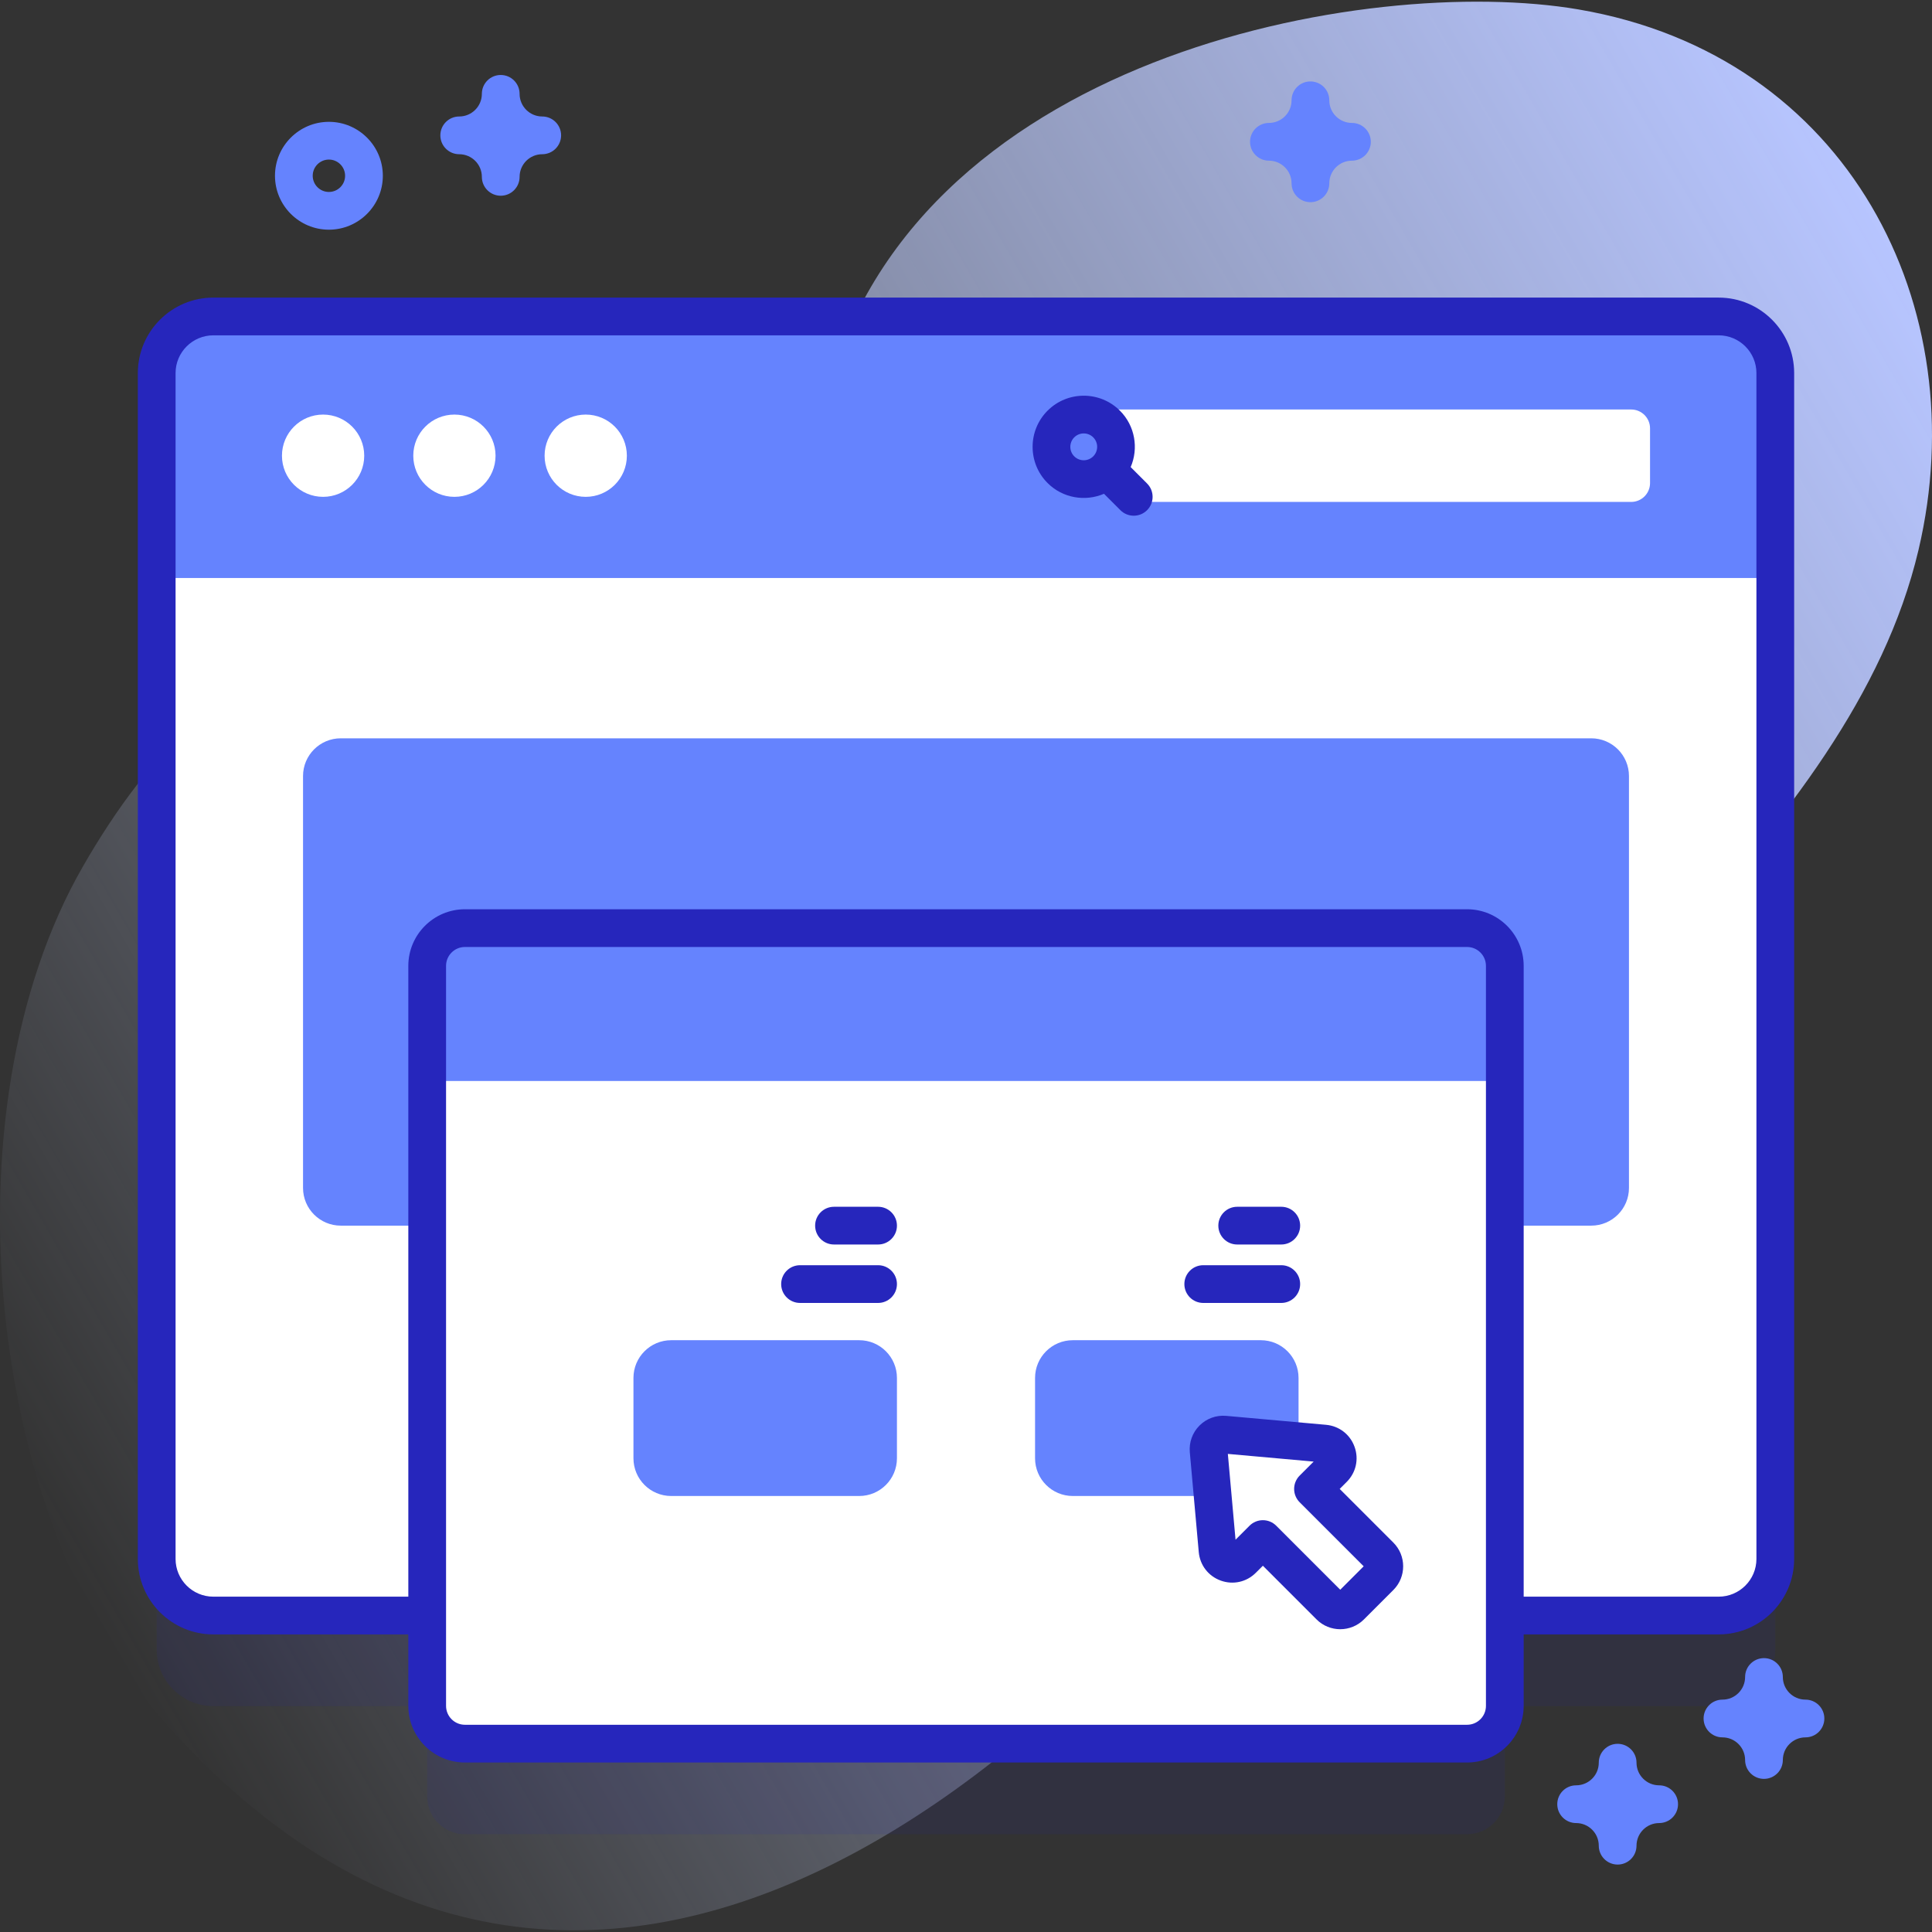
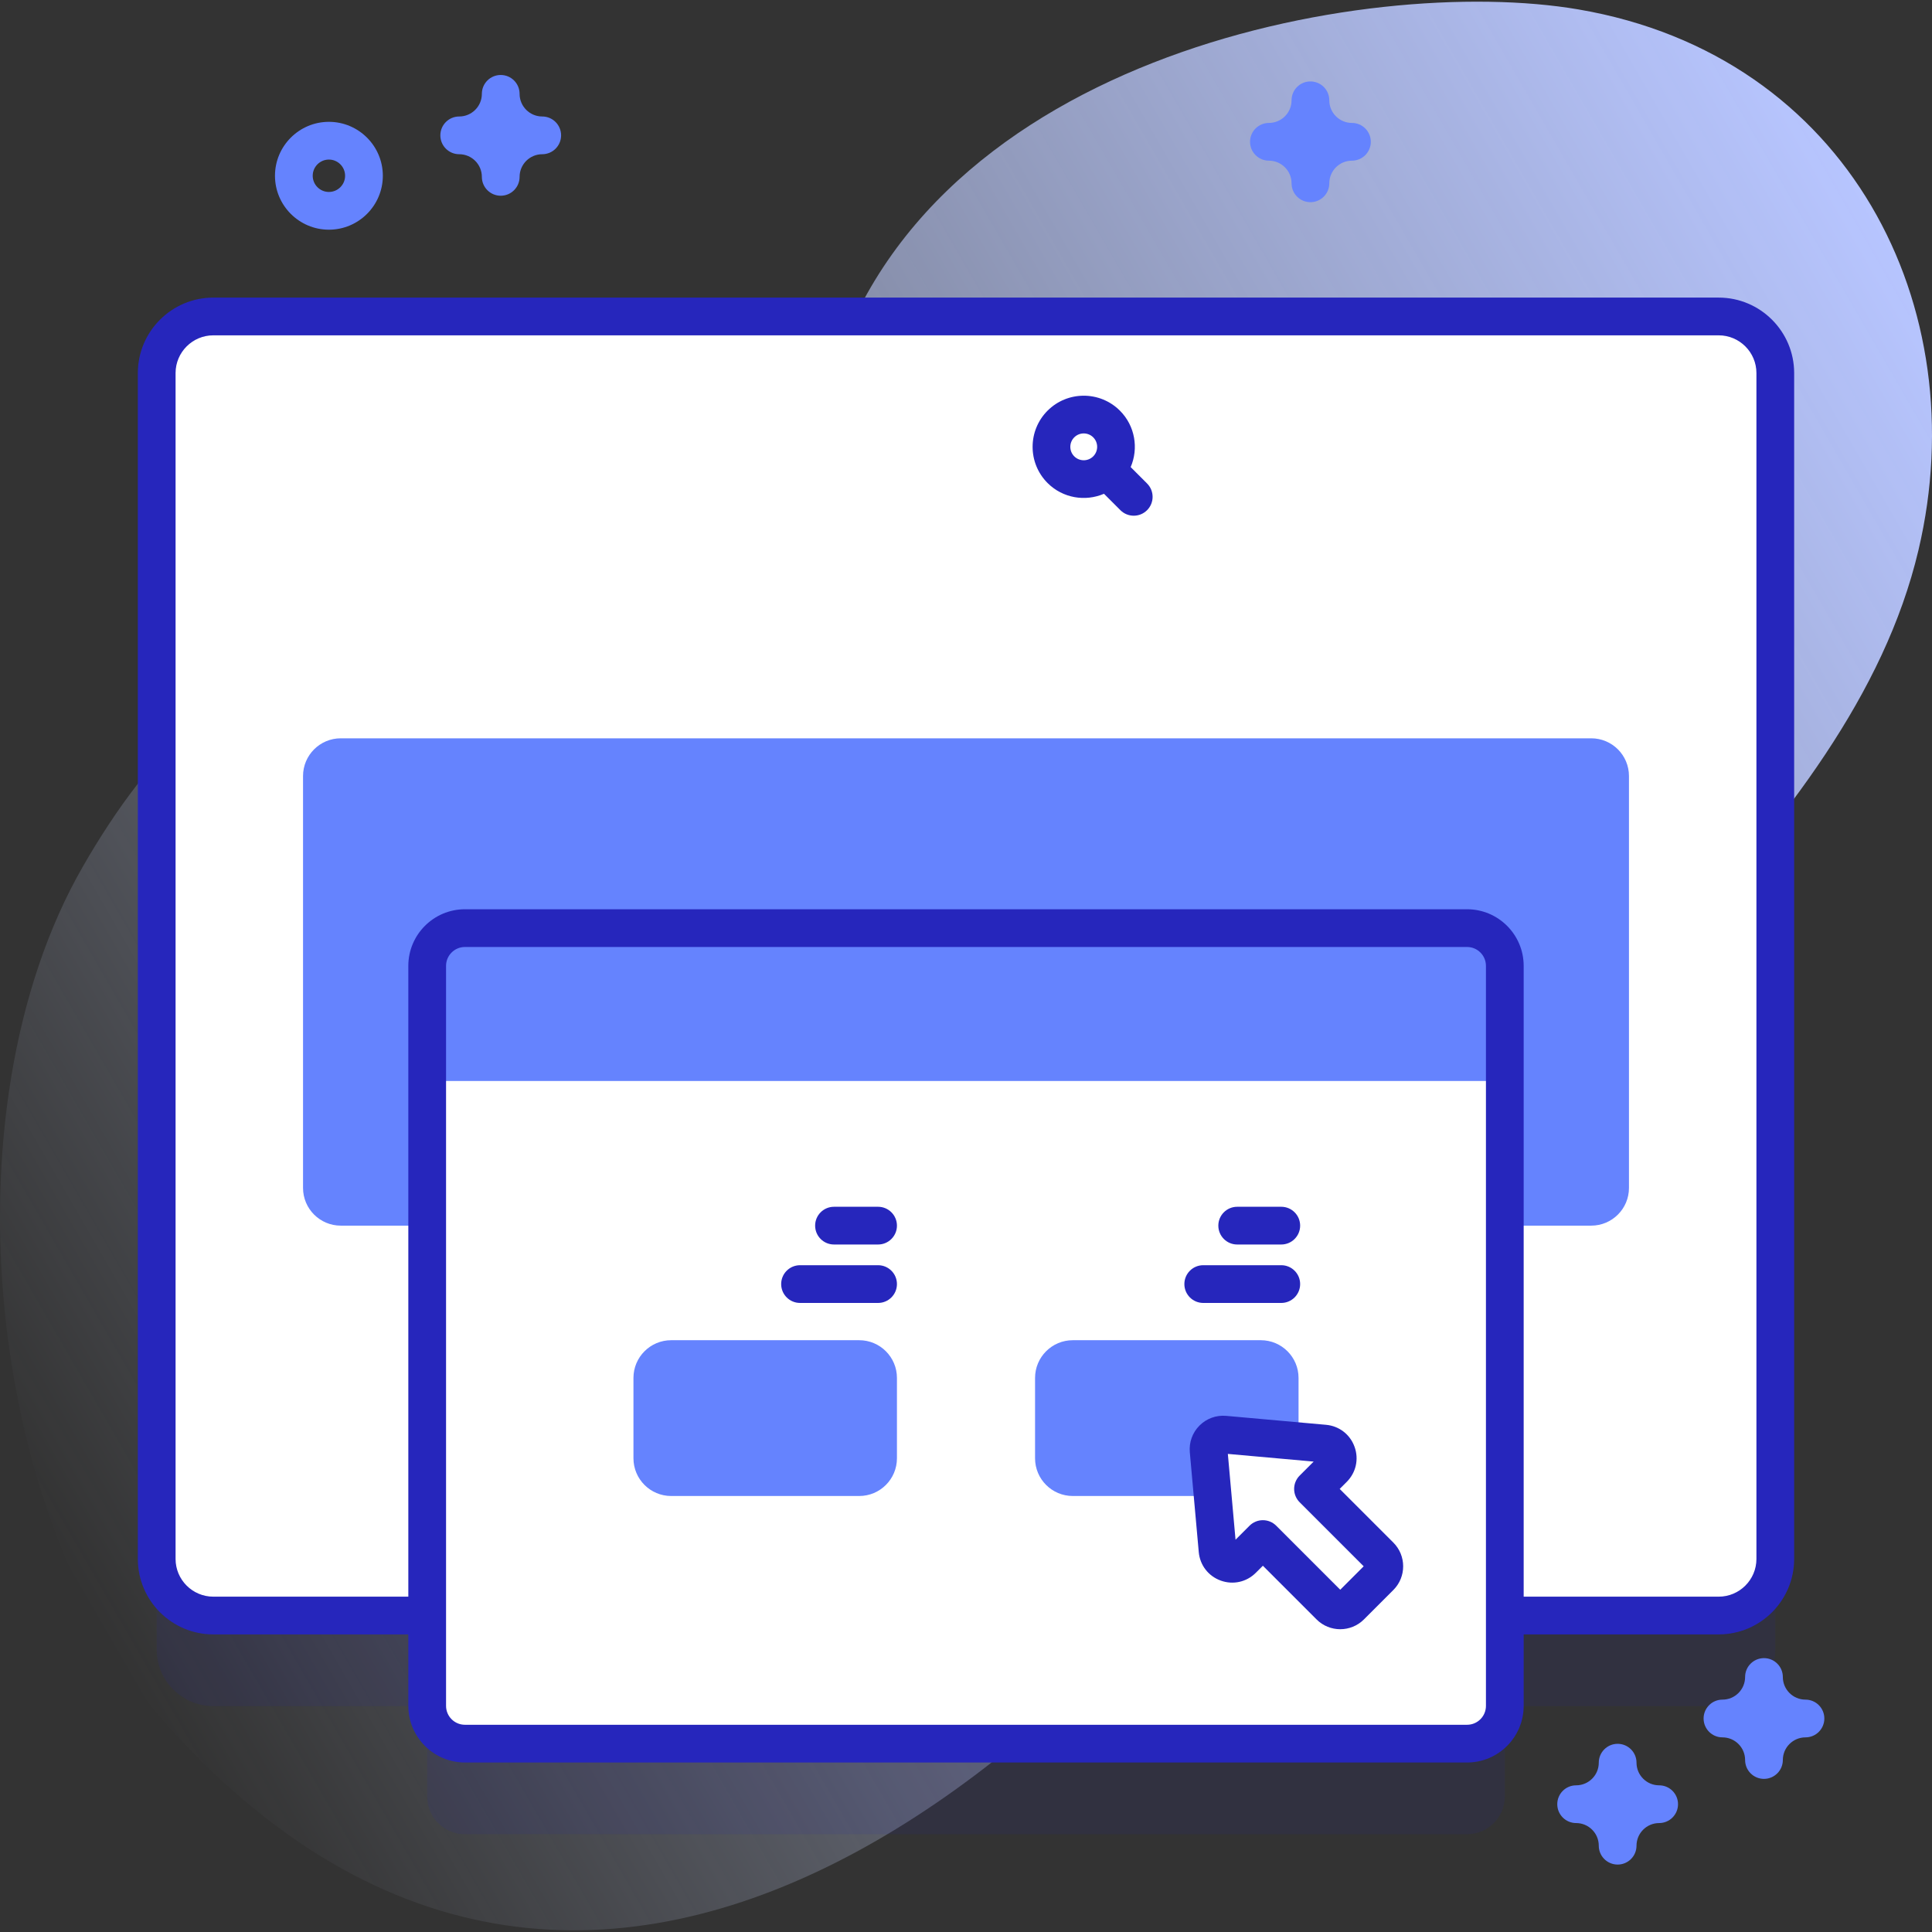
<svg xmlns="http://www.w3.org/2000/svg" id="Capa_1" height="512" viewBox="0 0 512 512" width="512">
  <rect x="0" y="0" width="512" height="512" fill="#333333" stroke="none" />
  <linearGradient id="SVGID_1_" gradientUnits="userSpaceOnUse" x1="8.753" x2="524.203" y1="401.161" y2="103.566">
    <stop offset="0" stop-color="#d2deff" stop-opacity="0" />
    <stop offset="1" stop-color="#b7c5ff" />
  </linearGradient>
  <g>
    <path d="m418.32 2.5c-55.666-9.521-178.298 12.183-200.004 105.017-14.432 61.722-14.007 112.075-50.427 113.02-21.67.562-32.97-44.31-62.889-48.001-39.047-4.817-66.145 27.695-83.057 57.138-37.205 64.772-25.571 174.918 23.354 228.632 118.488 130.086 259.197-5.952 319.358-112.309 38.585-68.213 125.637-123.352 143.767-200.248 15.177-64.376-18.503-131.003-90.102-143.249z" fill="url(#SVGID_1_)" />
    <g>
      <g>
        <g>
          <g>
            <path d="m455.47 107.867H56.53c-8.284.0-15 6.716-15 15v314.266c0 8.284 6.716 15 15 15h56.681v23.948c0 5.523 4.477 10 10 10H388.79c5.523.0 10-4.477 10-10v-23.948h56.681c8.284.0 15-6.716 15-15V122.867c-.001-8.284-6.716-15-15.001-15z" fill="#2626bc" opacity=".1" />
            <path d="m455.47 428.133H56.53c-8.284.0-15-6.716-15-15V98.867c0-8.284 6.716-15 15-15h398.94c8.284.0 15 6.716 15 15v314.266c0 8.285-6.715 15-15 15z" fill="#fff" />
            <g fill="#6583fe">
              <path d="m421.693 324.807H90.307c-5.523.0-10-4.477-10-10V205.659c0-5.523 4.477-10 10-10h331.386c5.523.0 10 4.477 10 10v109.149c0 5.522-4.477 9.999-10 9.999z" />
-               <path d="m470.47 153.18V98.867c0-8.284-6.716-15-15-15H56.53c-8.284.0-15 6.716-15 15v54.313z" />
            </g>
          </g>
          <g>
            <g fill="#fff">
              <circle cx="85.623" cy="120.768" r="10.901" />
              <circle cx="120.424" cy="120.768" r="10.901" />
              <circle cx="155.224" cy="120.768" r="10.901" />
            </g>
            <path d="m432.278 133.015H296.119V108.52h136.159c2.761.0 5 2.239 5 5v14.496c0 2.761-2.239 4.999-5 4.999z" fill="#fff" />
            <path d="m296.789 108.831c-5.286-5.286-13.887-5.286-19.173.0s-5.286 13.887.0 19.173c4.037 4.037 10.003 4.98 14.953 2.852l4.348 4.348c1.953 1.952 5.119 1.952 7.071.0s1.952-5.119.0-7.071l-4.348-4.348c2.129-4.951 1.186-10.917-2.851-14.954zm-12.102 7.071c1.387-1.387 3.644-1.387 5.031.0s1.387 3.644.0 5.031-3.644 1.387-5.031.0-1.387-3.644.0-5.031z" fill="#2626bc" />
          </g>
        </g>
        <g>
          <g>
            <path d="m388.79 462.082H123.21c-5.523.0-10-4.477-10-10v-196.12c0-5.523 4.477-10 10-10h265.58c5.523.0 10 4.477 10 10v196.119c0 5.524-4.477 10.001-10 10.001z" fill="#fff" />
            <path d="m398.79 286.475H113.21v-30.513c0-5.523 4.477-10 10-10h265.58c5.523.0 10 4.477 10 10z" fill="#6583fe" />
          </g>
          <path d="m455.471 78.867H56.529c-11.028.0-20 8.972-20 20v314.266c0 11.028 8.972 20 20 20h51.681v18.949c0 8.272 6.729 15 15 15h265.58c8.272.0 15-6.728 15-15v-18.949h51.681c11.028.0 20-8.972 20-20V98.867c0-11.028-8.972-20-20-20zM393.79 452.082c0 2.757-2.243 5-5 5H123.21c-2.757.0-5-2.243-5-5v-196.12c0-2.757 2.243-5 5-5h265.58c2.757.0 5 2.243 5 5zm71.681-38.949c0 5.514-4.486 10-10 10H403.79V255.962c0-8.271-6.728-15-15-15H123.21c-8.271.0-15 6.729-15 15v167.171H56.529c-5.514.0-10-4.486-10-10V98.867c0-5.514 4.486-10 10-10H455.47c5.514.0 10 4.486 10 10v314.266z" fill="#2626bc" />
        </g>
        <g fill="#6583fe">
          <path d="m227.699 396.455h-49.827c-5.523.0-10-4.477-10-10v-21.286c0-5.523 4.477-10 10-10h49.827c5.523.0 10 4.477 10 10v21.286c0 5.523-4.477 10-10 10z" />
          <path d="m334.128 396.455h-49.827c-5.523.0-10-4.477-10-10v-21.286c0-5.523 4.477-10 10-10h49.827c5.523.0 10 4.477 10 10v21.286c0 5.523-4.477 10-10 10z" />
        </g>
        <g>
          <path d="m350.963 382.57-26.458-2.37c-2.41-.216-4.427 1.802-4.212 4.212l2.37 26.458c.294 3.28 4.281 4.726 6.609 2.398l5.402-5.402 17.76 17.76c1.516 1.516 3.973 1.516 5.488.0l7.796-7.796c1.516-1.516 1.516-3.973.0-5.488l-17.76-17.76 5.402-5.402c2.329-2.328.882-6.316-2.397-6.61z" fill="#fff" />
        </g>
        <g>
          <g>
            <path d="m355.179 431.759c-2.274.0-4.549-.866-6.279-2.598l-14.225-14.225-1.867 1.866c-2.465 2.466-6.032 3.258-9.308 2.069-3.277-1.189-5.506-4.084-5.817-7.556l-2.37-26.458c-.235-2.629.7-5.207 2.566-7.072 1.864-1.866 4.429-2.8 7.072-2.566l26.458 2.37c3.472.312 6.367 2.54 7.556 5.817 1.189 3.276.396 6.843-2.069 9.308l-1.866 1.867 14.225 14.225c3.463 3.462 3.463 9.097.0 12.559l-7.796 7.796c-1.731 1.732-4.006 2.598-6.28 2.598zm-20.504-28.894c1.326.0 2.598.526 3.535 1.465l16.969 16.969 6.213-6.213-16.969-16.969c-.939-.938-1.465-2.209-1.465-3.535s.526-2.598 1.465-3.535l3.709-3.71-22.739-2.037 2.037 22.739 3.71-3.709c.937-.938 2.209-1.465 3.535-1.465z" fill="#2626bc" />
          </g>
        </g>
        <g>
          <g>
            <path d="m339.551 329.807H327.87c-2.761.0-5-2.239-5-5s2.239-5 5-5h11.681c2.761.0 5 2.239 5 5s-2.238 5-5 5z" fill="#2626bc" />
          </g>
          <g>
            <path d="m339.551 345.293H318.87c-2.761.0-5-2.239-5-5s2.239-5 5-5h20.681c2.761.0 5 2.239 5 5 0 2.762-2.238 5-5 5z" fill="#2626bc" />
          </g>
        </g>
        <g>
          <g>
            <path d="m232.699 329.807h-11.681c-2.761.0-5-2.239-5-5s2.239-5 5-5h11.681c2.761.0 5 2.239 5 5s-2.239 5-5 5z" fill="#2626bc" />
          </g>
          <g>
            <path d="m232.699 345.293h-20.681c-2.761.0-5-2.239-5-5s2.239-5 5-5h20.681c2.761.0 5 2.239 5 5 0 2.762-2.239 5-5 5z" fill="#2626bc" />
          </g>
        </g>
      </g>
      <g fill="#6583fe">
        <path d="m87.163 60.87c-7.88.0-14.291-6.411-14.291-14.291.0-7.881 6.411-14.292 14.291-14.292 7.881.0 14.292 6.411 14.292 14.292.0 7.88-6.411 14.291-14.292 14.291zm0-18.583c-2.366.0-4.291 1.926-4.291 4.292s1.925 4.291 4.291 4.291 4.292-1.925 4.292-4.291-1.926-4.292-4.292-4.292z" />
        <path d="m132.698 51.87c-2.762.0-5-2.238-5-5 0-3.309-2.691-6-6-6-2.762.0-5-2.238-5-5s2.238-5 5-5c3.309.0 6-2.691 6-6 0-2.762 2.238-5 5-5s5 2.238 5 5c0 3.309 2.691 6 6 6 2.762.0 5 2.238 5 5s-2.238 5-5 5c-3.309.0-6 2.691-6 6 0 2.762-2.238 5-5 5z" />
        <path d="m428.693 494.13c-2.762.0-5-2.238-5-5 0-3.309-2.691-6-6-6-2.762.0-5-2.238-5-5s2.238-5 5-5c3.309.0 6-2.691 6-6 0-2.762 2.238-5 5-5s5 2.238 5 5c0 3.309 2.691 6 6 6 2.762.0 5 2.238 5 5s-2.238 5-5 5c-3.309.0-6 2.691-6 6 0 2.762-2.238 5-5 5z" />
        <path d="m347.277 53.579c-2.762.0-5-2.238-5-5 0-3.309-2.691-6-6-6-2.762.0-5-2.238-5-5s2.238-5 5-5c3.309.0 6-2.691 6-6 0-2.762 2.238-5 5-5s5 2.238 5 5c0 3.309 2.691 6 6 6 2.762.0 5 2.238 5 5s-2.238 5-5 5c-3.309.0-6 2.691-6 6 0 2.762-2.238 5-5 5z" />
        <path d="m467.471 471.421c-2.762.0-5-2.238-5-5 0-3.309-2.691-6-6-6-2.762.0-5-2.238-5-5s2.238-5 5-5c3.309.0 6-2.691 6-6 0-2.762 2.238-5 5-5s5 2.238 5 5c0 3.309 2.691 6 6 6 2.762.0 5 2.238 5 5s-2.238 5-5 5c-3.309.0-6 2.691-6 6 0 2.762-2.239 5-5 5z" />
      </g>
    </g>
  </g>
</svg>